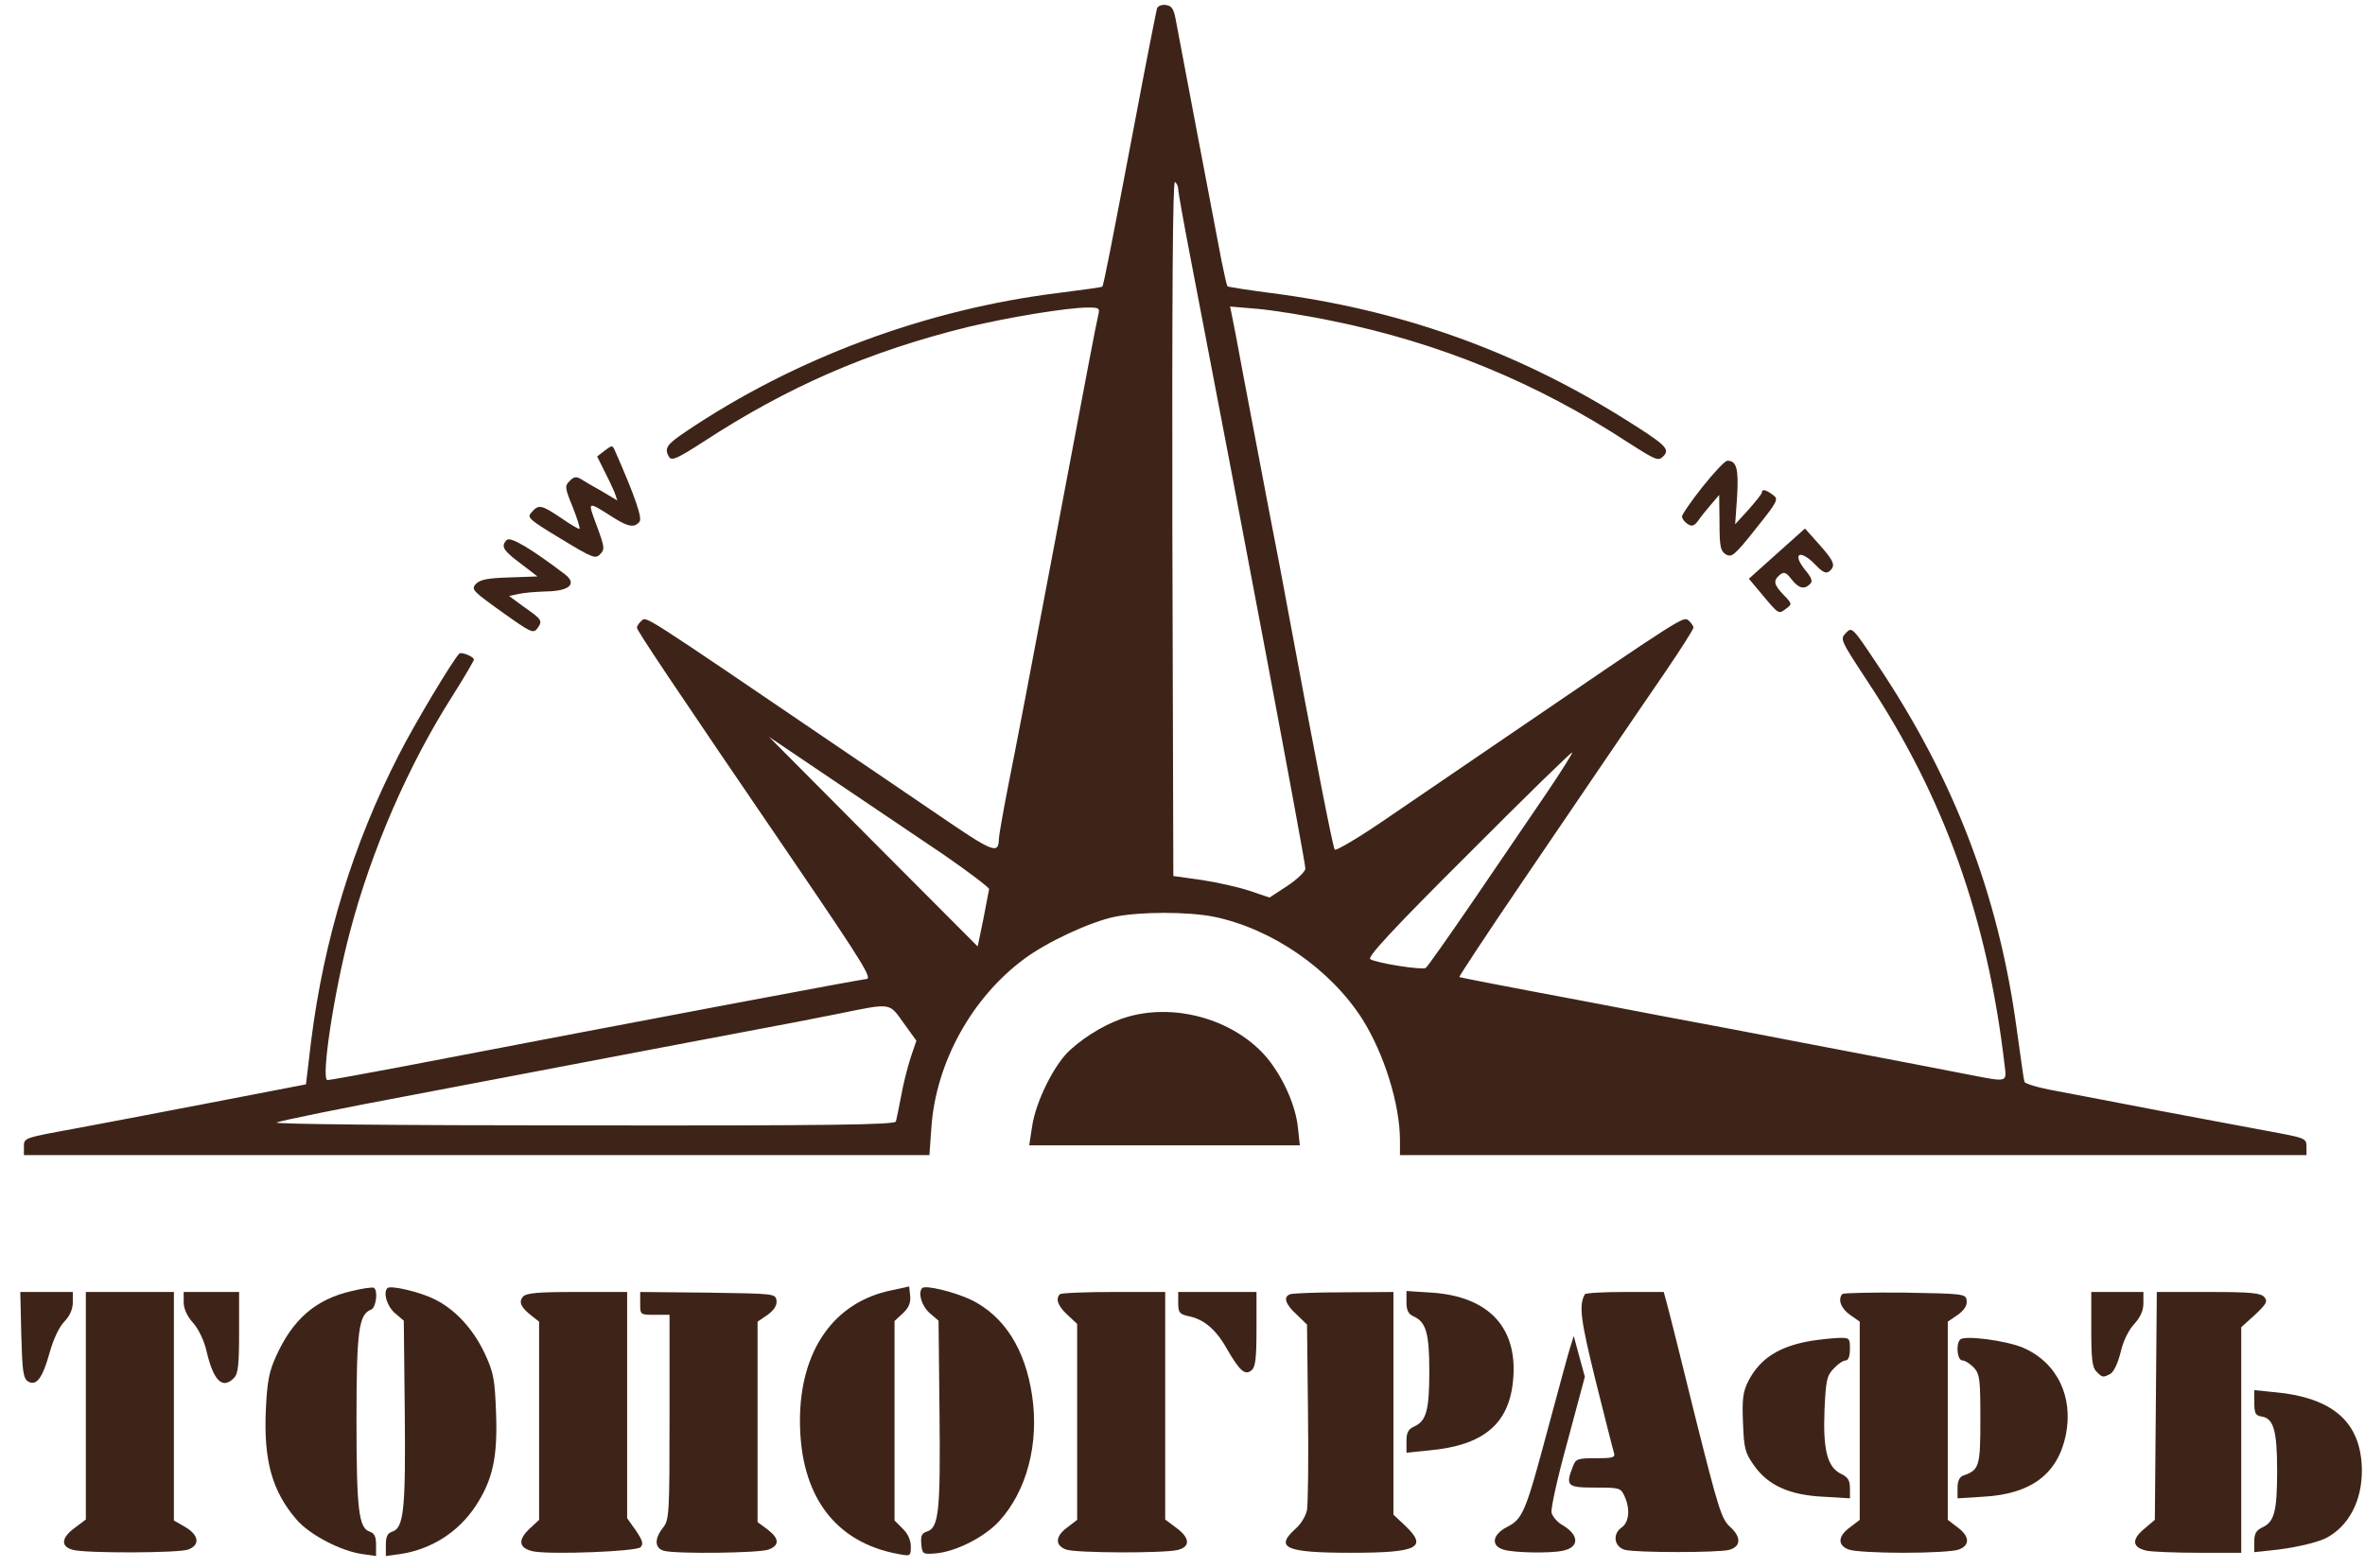
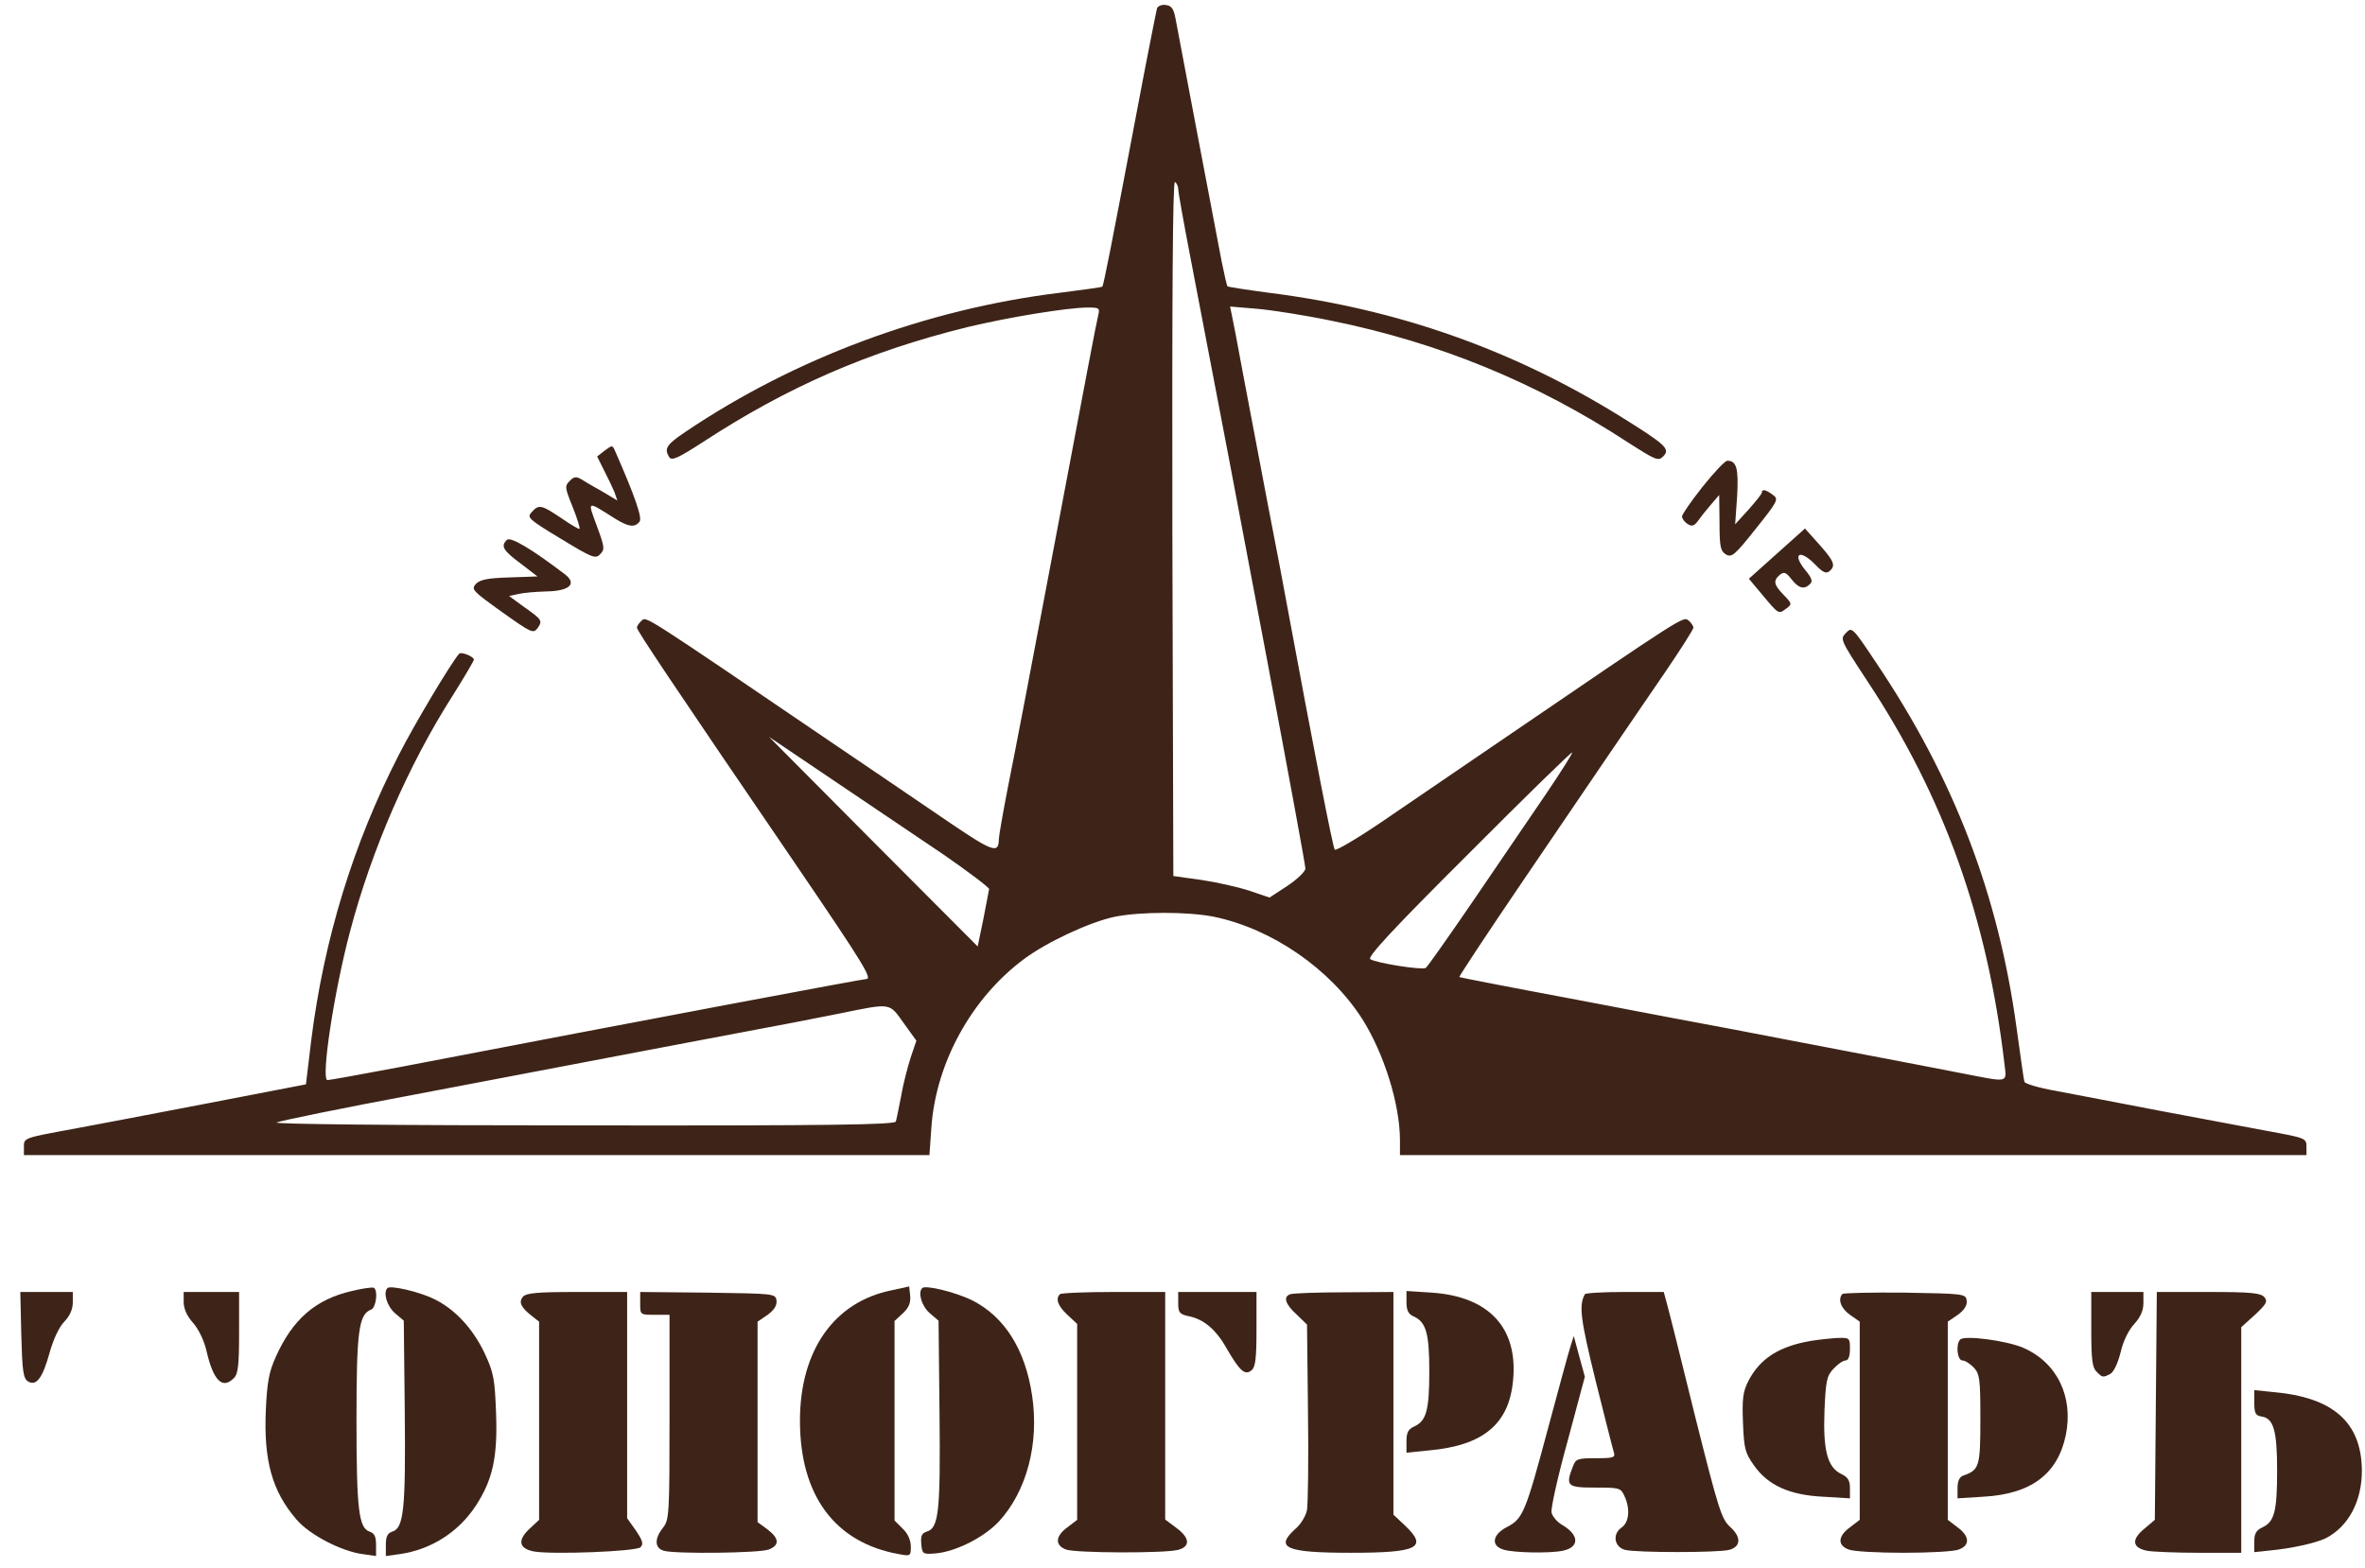
<svg xmlns="http://www.w3.org/2000/svg" width="101" height="67" viewBox="0 0 101 67" fill="none">
  <path d="M49.412 0.353C49.385 0.45 48.967 2.539 48.507 4.99C47.449 10.56 47.129 12.204 47.073 12.245C47.045 12.273 46.223 12.385 45.235 12.51C39.567 13.206 33.941 15.295 29.262 18.456C28.454 18.999 28.357 19.166 28.579 19.529C28.691 19.696 28.956 19.57 30.014 18.888C33.635 16.521 37.088 15.017 41.322 13.972C43.062 13.555 45.583 13.137 46.474 13.137C46.934 13.137 46.975 13.165 46.906 13.443C46.781 13.986 46.474 15.616 44.956 23.651C44.148 27.94 43.299 32.382 43.062 33.538C42.839 34.68 42.658 35.71 42.658 35.836C42.645 36.518 42.422 36.42 39.999 34.763C38.662 33.858 36.754 32.549 35.737 31.867C27.424 26.213 27.619 26.338 27.41 26.505C27.298 26.603 27.201 26.742 27.201 26.812C27.201 26.937 28.593 29.026 34.094 37.089C36.879 41.183 37.269 41.824 36.991 41.824C36.837 41.824 27.8 43.523 17.077 45.584C15.461 45.89 14.069 46.141 13.986 46.141C13.693 46.141 14.264 42.367 14.946 39.804C15.865 36.309 17.439 32.688 19.319 29.736C19.82 28.942 20.238 28.232 20.238 28.177C20.238 28.051 19.695 27.828 19.611 27.926C19.305 28.246 17.676 30.976 17.049 32.215C15.072 36.058 13.832 40.139 13.289 44.456L13.066 46.322L8.958 47.115C6.702 47.547 4.098 48.048 3.179 48.216C0.979 48.619 1.021 48.605 1.021 49.009V49.344H20.363H39.692L39.776 48.16C39.971 45.389 41.503 42.617 43.745 40.96C44.719 40.236 46.544 39.387 47.602 39.164C48.716 38.941 50.735 38.941 51.849 39.164C54.328 39.679 56.807 41.392 58.172 43.523C59.105 44.999 59.787 47.171 59.787 48.717V49.344H79.144H98.501V49.009C98.501 48.619 98.486 48.619 96.83 48.313C96.175 48.188 94.169 47.812 92.373 47.477C90.577 47.129 88.516 46.739 87.791 46.6C87.081 46.475 86.469 46.294 86.454 46.21C86.427 46.141 86.287 45.096 86.12 43.913C85.341 38.203 83.447 33.259 80.146 28.344C79.116 26.798 79.088 26.77 78.837 27.035C78.573 27.299 78.587 27.327 79.757 29.11C83.029 34.053 84.882 39.261 85.605 45.472C85.702 46.266 85.786 46.238 83.92 45.876C83.168 45.723 81.024 45.319 79.144 44.957C77.264 44.595 74.98 44.163 74.061 43.982C73.142 43.815 70.134 43.244 67.377 42.715C64.619 42.2 62.335 41.754 62.322 41.74C62.294 41.726 63.477 39.93 64.954 37.757C66.43 35.585 68.156 33.05 68.797 32.103C69.438 31.171 70.482 29.625 71.136 28.678C71.791 27.717 72.32 26.881 72.32 26.812C72.32 26.742 72.223 26.603 72.111 26.505C71.888 26.324 71.944 26.283 64.313 31.491C62.405 32.8 59.996 34.429 58.965 35.139C57.935 35.836 57.058 36.351 57.002 36.295C56.918 36.198 56.111 32.034 54.969 25.879C54.871 25.336 54.509 23.4 54.147 21.562C53.799 19.724 53.325 17.217 53.089 15.992C52.866 14.766 52.643 13.61 52.601 13.429L52.532 13.095L53.688 13.192C54.328 13.248 55.763 13.471 56.891 13.708C61.472 14.641 65.608 16.34 69.507 18.888C70.705 19.654 70.816 19.71 71.025 19.501C71.345 19.18 71.164 19.013 69.201 17.788C64.591 14.933 59.703 13.206 54.217 12.51C53.27 12.385 52.462 12.259 52.42 12.232C52.392 12.19 52.281 11.716 52.17 11.159C51.752 8.987 50.304 1.342 50.206 0.812C50.123 0.381 50.039 0.242 49.788 0.214C49.621 0.186 49.454 0.255 49.412 0.353ZM50.318 8.082C50.318 8.207 50.54 9.446 50.805 10.825C53.019 22.314 55.748 36.81 55.748 37.103C55.748 37.228 55.4 37.562 54.983 37.841L54.217 38.342L53.353 38.05C52.894 37.897 51.961 37.688 51.306 37.59L50.109 37.423L50.067 22.55C50.053 12.621 50.081 7.72 50.178 7.775C50.248 7.817 50.318 7.956 50.318 8.082ZM40.333 36.532C41.377 37.256 42.241 37.91 42.241 37.98C42.227 38.064 42.115 38.649 41.99 39.289L41.753 40.431L37.297 35.961L32.841 31.477L35.626 33.357C37.158 34.387 39.275 35.822 40.333 36.532ZM66.026 33.914C65.385 34.861 63.993 36.894 62.934 38.454C61.876 39.999 60.957 41.308 60.887 41.35C60.72 41.448 58.77 41.141 58.52 40.974C58.38 40.891 59.467 39.707 62.711 36.476C65.121 34.053 67.112 32.117 67.14 32.145C67.168 32.173 66.666 32.967 66.026 33.914ZM38.592 43.704L39.135 44.456L38.885 45.194C38.759 45.597 38.564 46.336 38.481 46.837C38.383 47.338 38.286 47.826 38.258 47.909C38.216 48.048 35.431 48.09 24.875 48.076C16.715 48.076 11.646 48.021 11.813 47.951C11.966 47.881 14.598 47.338 17.662 46.767C20.726 46.182 24.68 45.43 26.435 45.096C28.203 44.762 30.668 44.288 31.936 44.052C33.203 43.815 34.958 43.481 35.835 43.3C38.091 42.84 37.965 42.826 38.592 43.704Z" fill="#3E2418" />
  <path d="M25.822 19.25L25.502 19.501L25.794 20.086C25.961 20.406 26.156 20.824 26.24 21.019L26.365 21.381L25.711 20.991C25.335 20.782 24.931 20.545 24.805 20.462C24.61 20.35 24.499 20.364 24.332 20.545C24.109 20.754 24.123 20.838 24.457 21.659C24.652 22.147 24.778 22.564 24.75 22.592C24.722 22.62 24.374 22.411 23.97 22.133C23.12 21.562 23.009 21.534 22.703 21.882C22.494 22.105 22.563 22.175 23.942 23.01C25.293 23.832 25.432 23.887 25.627 23.678C25.836 23.47 25.822 23.372 25.488 22.467C25.084 21.367 25.042 21.381 26.254 22.147C26.839 22.509 27.103 22.55 27.312 22.286C27.437 22.133 27.131 21.228 26.254 19.236C26.156 19.013 26.142 19.013 25.822 19.25Z" fill="#3E2418" />
  <path d="M72.709 20.796C72.222 21.408 71.832 21.979 71.832 22.063C71.832 22.16 71.944 22.3 72.069 22.383C72.264 22.509 72.361 22.467 72.542 22.216C72.668 22.035 72.918 21.729 73.099 21.52L73.42 21.144L73.434 22.328C73.434 23.344 73.475 23.539 73.698 23.678C73.949 23.831 74.074 23.734 74.979 22.592C75.926 21.408 75.968 21.325 75.717 21.144C75.425 20.921 75.244 20.879 75.244 21.032C75.244 21.102 74.979 21.422 74.673 21.77L74.102 22.397L74.186 21.2C74.255 20.002 74.158 19.682 73.768 19.682C73.67 19.682 73.197 20.183 72.709 20.796Z" fill="#3E2418" />
  <path d="M75.885 23.65L74.688 24.723L75.258 25.405C75.969 26.255 75.955 26.241 76.275 26.004C76.54 25.809 76.54 25.795 76.177 25.419C75.746 24.973 75.718 24.806 76.01 24.555C76.192 24.416 76.275 24.444 76.512 24.75C76.818 25.14 77.055 25.196 77.305 24.945C77.417 24.834 77.375 24.695 77.124 24.388C76.498 23.636 76.86 23.428 77.542 24.138C77.849 24.458 77.988 24.514 78.127 24.402C78.406 24.166 78.336 23.985 77.695 23.261L77.083 22.578L75.885 23.65Z" fill="#3E2418" />
  <path d="M21.644 23.066C21.379 23.33 21.477 23.511 22.229 24.068L22.953 24.625L21.755 24.667C20.808 24.695 20.502 24.764 20.321 24.945C20.112 25.182 20.195 25.252 21.435 26.143C22.688 27.034 22.772 27.076 22.953 26.839C23.176 26.519 23.162 26.477 22.368 25.92L21.741 25.461L22.131 25.377C22.354 25.321 22.883 25.28 23.315 25.266C24.318 25.252 24.652 24.945 24.137 24.542C22.674 23.428 21.797 22.912 21.644 23.066Z" fill="#3E2418" />
-   <path d="M48.2 43.425C47.393 43.648 46.432 44.191 45.708 44.846C45.025 45.458 44.232 47.06 44.078 48.118L43.953 48.926H49.732H55.511L55.428 48.16C55.33 47.227 54.815 46.071 54.147 45.236C52.81 43.606 50.303 42.84 48.2 43.425Z" fill="#3E2418" />
  <path d="M15.03 55.15C13.484 55.498 12.495 56.362 11.785 57.949C11.492 58.59 11.409 59.022 11.353 60.219C11.256 62.392 11.618 63.701 12.662 64.912C13.205 65.553 14.556 66.263 15.475 66.388L16.06 66.472V65.998C16.06 65.636 15.99 65.497 15.781 65.427C15.322 65.274 15.224 64.481 15.224 60.651C15.224 56.849 15.322 56.139 15.851 55.944C16.06 55.861 16.157 55.123 15.963 55.011C15.893 54.983 15.475 55.039 15.03 55.15Z" fill="#3E2418" />
  <path d="M16.547 55.025C16.353 55.22 16.52 55.791 16.868 56.098L17.244 56.418L17.286 60.317C17.327 64.467 17.244 65.275 16.756 65.428C16.547 65.498 16.478 65.637 16.478 65.999V66.472L17.077 66.389C18.414 66.194 19.569 65.456 20.308 64.342C21.046 63.214 21.255 62.253 21.185 60.359C21.129 58.911 21.087 58.646 20.697 57.81C20.196 56.752 19.43 55.931 18.553 55.499C17.898 55.178 16.687 54.9 16.547 55.025Z" fill="#3E2418" />
  <path d="M38.062 55.123C35.611 55.624 34.163 57.699 34.163 60.693C34.163 63.882 35.653 65.901 38.383 66.389C38.884 66.486 38.898 66.472 38.898 66.068C38.898 65.804 38.773 65.511 38.55 65.302L38.202 64.954V60.693V56.432L38.564 56.097C38.814 55.861 38.898 55.652 38.87 55.359L38.828 54.956L38.062 55.123Z" fill="#3E2418" />
  <path d="M39.385 55.025C39.19 55.22 39.358 55.791 39.706 56.097L40.082 56.418L40.123 60.373C40.165 64.55 40.096 65.274 39.58 65.428C39.358 65.497 39.316 65.623 39.344 65.957C39.385 66.388 39.413 66.402 39.942 66.361C40.806 66.291 42.031 65.678 42.672 64.982C43.842 63.701 44.385 61.682 44.078 59.621C43.786 57.643 42.895 56.237 41.502 55.54C40.778 55.192 39.525 54.886 39.385 55.025Z" fill="#3E2418" />
  <path d="M0.909 57.017C0.951 58.576 0.993 58.869 1.187 59.008C1.55 59.231 1.814 58.883 2.12 57.783C2.274 57.225 2.524 56.682 2.747 56.46C2.984 56.209 3.109 55.93 3.109 55.638V55.192H1.995H0.867L0.909 57.017Z" fill="#3E2418" />
-   <path d="M3.666 60.052V64.912L3.165 65.288C2.608 65.706 2.594 66.068 3.109 66.207C3.652 66.361 7.649 66.347 8.039 66.194C8.554 65.999 8.498 65.581 7.913 65.233L7.426 64.954V60.066V55.192H5.546H3.666V60.052Z" fill="#3E2418" />
  <path d="M7.844 55.624C7.844 55.903 7.983 56.223 8.248 56.515C8.484 56.78 8.721 57.281 8.819 57.713C9.111 58.98 9.501 59.37 9.988 58.869C10.169 58.702 10.211 58.312 10.211 56.919V55.192H9.027H7.844V55.624Z" fill="#3E2418" />
  <path d="M22.327 55.401C22.146 55.624 22.243 55.847 22.703 56.209L23.023 56.46V60.693V64.926L22.605 65.316C22.09 65.804 22.16 66.152 22.8 66.277C23.594 66.416 27.173 66.277 27.354 66.096C27.493 65.957 27.438 65.804 27.159 65.386L26.783 64.857V60.025V55.192H24.639C22.939 55.192 22.466 55.234 22.327 55.401Z" fill="#3E2418" />
  <path d="M27.34 55.68C27.34 56.167 27.34 56.167 27.966 56.167H28.593V60.54C28.593 64.69 28.579 64.926 28.315 65.261C27.939 65.734 27.953 66.138 28.357 66.249C28.858 66.389 32.451 66.347 32.827 66.194C33.3 66.013 33.286 65.72 32.771 65.33L32.353 65.024V60.749V56.46L32.785 56.167C33.063 55.958 33.189 55.763 33.161 55.554C33.119 55.262 33.063 55.262 30.236 55.22L27.34 55.192V55.68Z" fill="#3E2418" />
  <path d="M45.262 55.29C45.068 55.485 45.179 55.791 45.583 56.167L46.001 56.557V60.749V64.926L45.583 65.247C45.068 65.623 45.04 66.013 45.527 66.194C45.917 66.347 49.774 66.361 50.317 66.207C50.833 66.068 50.819 65.706 50.262 65.288L49.761 64.912V60.052V55.192H47.56C46.349 55.192 45.304 55.234 45.262 55.29Z" fill="#3E2418" />
  <path d="M50.317 55.666C50.317 56.07 50.373 56.139 50.749 56.223C51.404 56.348 51.933 56.794 52.392 57.615C52.949 58.576 53.172 58.771 53.451 58.535C53.618 58.395 53.66 58.019 53.66 56.78V55.192H51.989H50.317V55.666Z" fill="#3E2418" />
  <path d="M55.094 55.29C54.787 55.401 54.899 55.722 55.372 56.153L55.818 56.585L55.859 60.303C55.887 62.364 55.859 64.244 55.818 64.495C55.776 64.745 55.553 65.121 55.316 65.316C54.425 66.124 54.913 66.333 57.698 66.333C60.566 66.333 60.998 66.11 59.995 65.163L59.508 64.704V59.941V55.192L57.391 55.206C56.222 55.206 55.177 55.248 55.094 55.29Z" fill="#3E2418" />
  <path d="M60.065 55.624C60.065 55.986 60.149 56.139 60.372 56.237C60.901 56.473 61.04 56.961 61.04 58.562C61.04 60.233 60.915 60.693 60.413 60.929C60.135 61.055 60.065 61.194 60.065 61.57V62.057L61.026 61.96C63.352 61.751 64.452 60.832 64.619 58.952C64.828 56.724 63.589 55.387 61.152 55.22L60.065 55.15V55.624Z" fill="#3E2418" />
  <path d="M67.683 55.29C67.418 55.763 67.502 56.376 68.142 58.98C68.532 60.54 68.88 61.919 68.922 62.044C68.992 62.267 68.894 62.294 68.142 62.294C67.362 62.294 67.293 62.322 67.168 62.657C66.847 63.478 66.931 63.548 68.114 63.548C69.159 63.548 69.215 63.562 69.368 63.896C69.632 64.453 69.577 65.038 69.242 65.261C68.853 65.539 68.936 66.082 69.396 66.207C69.855 66.333 73.406 66.333 73.852 66.207C74.353 66.068 74.367 65.664 73.894 65.233C73.518 64.899 73.392 64.481 72.404 60.554C71.819 58.172 71.276 56 71.192 55.708L71.053 55.192H69.396C68.49 55.192 67.711 55.234 67.683 55.29Z" fill="#3E2418" />
  <path d="M78.684 55.276C78.475 55.498 78.614 55.888 79.004 56.167L79.422 56.459V60.693V64.926L79.004 65.246C78.489 65.622 78.461 66.012 78.948 66.193C79.143 66.277 80.202 66.333 81.302 66.333C82.402 66.333 83.46 66.277 83.655 66.193C84.143 66.012 84.115 65.622 83.6 65.246L83.182 64.926V60.693V56.459L83.613 56.167C83.892 55.958 84.017 55.763 83.989 55.554C83.948 55.276 83.892 55.262 81.357 55.22C79.937 55.206 78.74 55.234 78.684 55.276Z" fill="#3E2418" />
  <path d="M89.31 56.78C89.31 58.047 89.351 58.423 89.532 58.59C89.783 58.855 89.811 58.855 90.13 58.688C90.27 58.604 90.451 58.228 90.563 57.769C90.674 57.281 90.911 56.808 91.148 56.557C91.412 56.265 91.537 55.986 91.537 55.666V55.192H90.423H89.31V56.78Z" fill="#3E2418" />
  <path d="M92.067 60.066L92.025 64.926L91.565 65.316C91.008 65.776 91.064 66.124 91.704 66.249C91.941 66.291 92.929 66.333 93.918 66.333H95.715V61.515V56.696L96.3 56.167C96.787 55.708 96.856 55.596 96.704 55.415C96.55 55.234 96.146 55.192 94.308 55.192H92.109L92.067 60.066Z" fill="#3E2418" />
  <path d="M67.056 57.56C66.972 57.824 66.555 59.356 66.123 60.971C65.148 64.62 65.037 64.885 64.354 65.233C63.714 65.567 63.658 66.054 64.243 66.208C64.689 66.333 66.179 66.361 66.722 66.249C67.446 66.11 67.46 65.595 66.749 65.163C66.513 65.038 66.304 64.787 66.262 64.62C66.22 64.453 66.527 63.074 66.944 61.57L67.683 58.813L67.446 57.95L67.209 57.072L67.056 57.56Z" fill="#3E2418" />
  <path d="M77.333 57.281C75.968 57.518 75.16 58.033 74.659 59.008C74.436 59.454 74.394 59.76 74.436 60.777C74.478 61.863 74.52 62.058 74.896 62.587C75.495 63.45 76.414 63.868 77.862 63.938L79.004 64.007V63.576C79.004 63.242 78.92 63.102 78.628 62.963C78.043 62.684 77.848 61.946 77.918 60.233C77.973 58.98 78.015 58.771 78.308 58.465C78.489 58.27 78.711 58.117 78.823 58.117C78.934 58.117 79.004 57.936 79.004 57.629C79.004 57.156 78.99 57.142 78.489 57.156C78.196 57.17 77.681 57.226 77.333 57.281Z" fill="#3E2418" />
  <path d="M83.711 57.225C83.516 57.42 83.585 58.117 83.808 58.117C83.92 58.117 84.129 58.256 84.296 58.423C84.547 58.701 84.574 58.91 84.574 60.623C84.574 62.642 84.532 62.795 83.85 63.032C83.683 63.088 83.599 63.269 83.599 63.562V64.007L84.699 63.938C86.733 63.826 87.874 62.977 88.223 61.306C88.557 59.662 87.847 58.2 86.398 57.573C85.688 57.267 83.878 57.03 83.711 57.225Z" fill="#3E2418" />
  <path d="M96.272 59.927C96.272 60.372 96.328 60.47 96.579 60.512C97.094 60.581 97.247 61.111 97.247 62.809C97.247 64.55 97.135 65.01 96.62 65.246C96.355 65.372 96.272 65.511 96.272 65.845V66.305L96.94 66.235C97.845 66.152 98.918 65.915 99.336 65.706C100.297 65.205 100.867 64.132 100.867 62.823C100.853 60.762 99.642 59.69 97.08 59.467L96.272 59.384V59.927Z" fill="#3E2418" />
</svg>